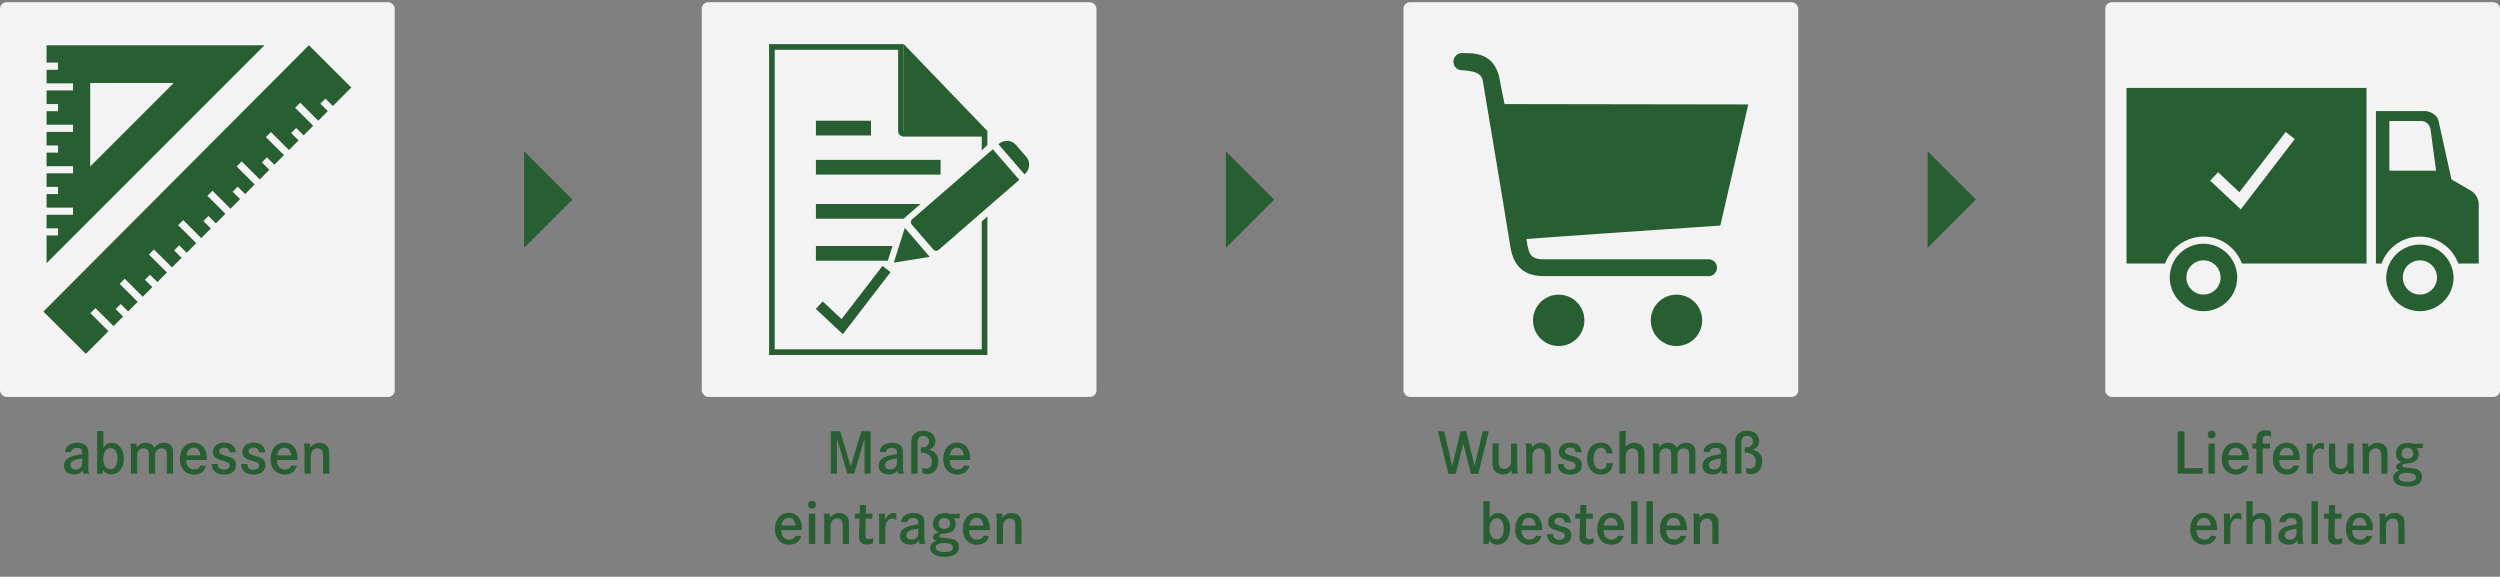
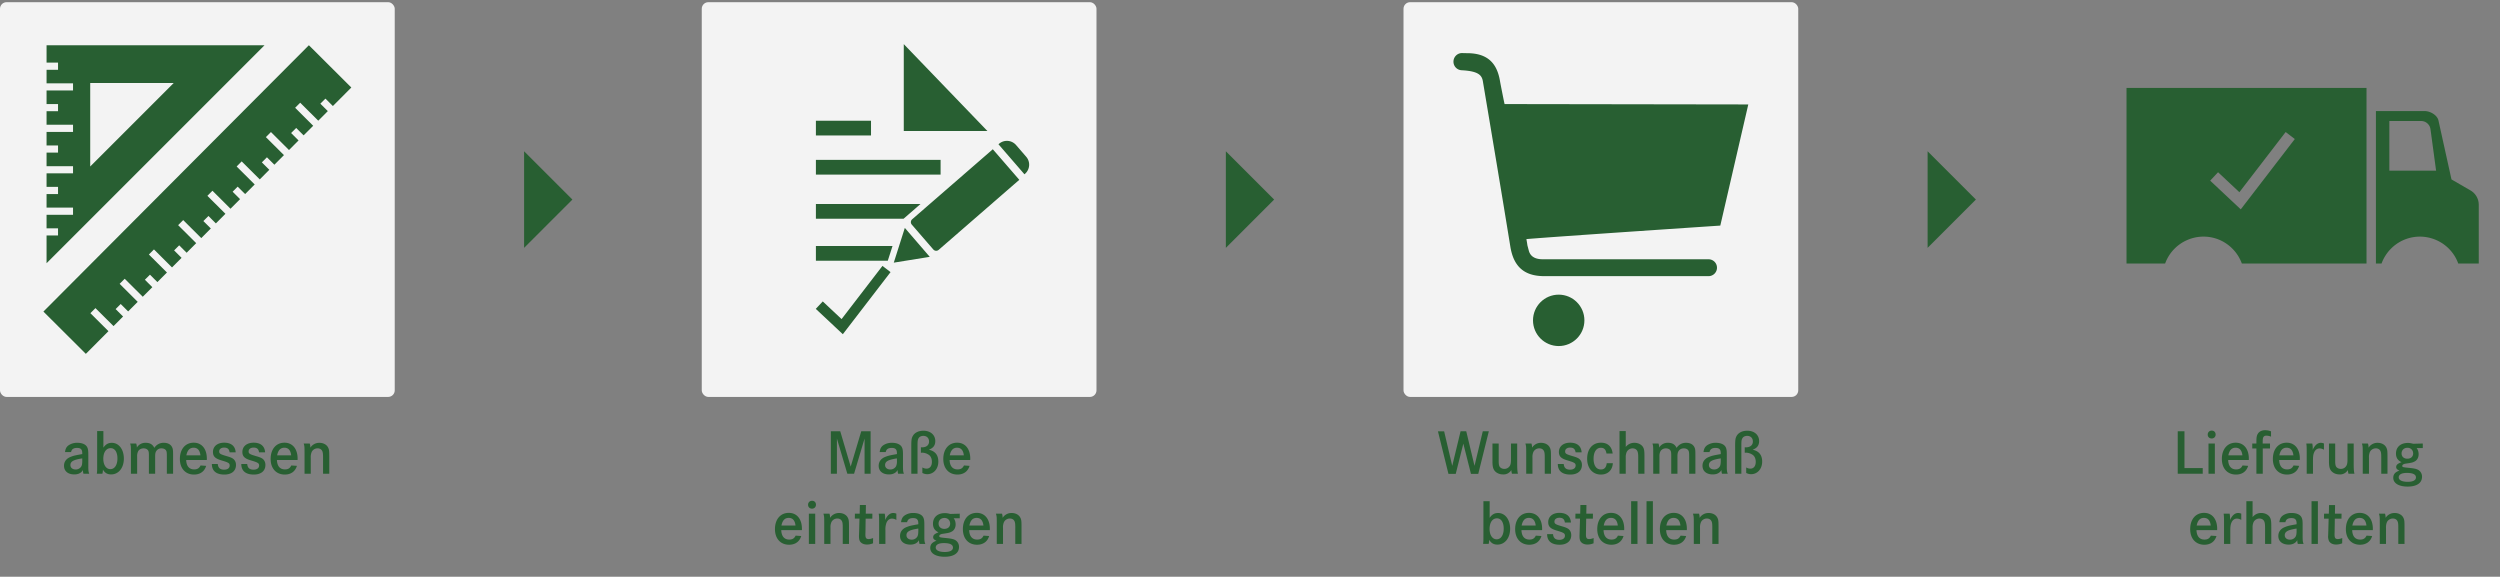
<svg xmlns="http://www.w3.org/2000/svg" id="a" data-name="Ebene 1" width="1140" height="263">
  <rect width="100%" height="100%" fill="#808080" stroke="none" />
  <defs>
    <style>.b{fill:#285f32}.d{fill:#f3f3f3}</style>
  </defs>
  <rect class="d" x="320" y="1" width="180" height="180" rx="3" ry="3" />
  <rect class="d" x="640" y="1" width="180" height="180" rx="3" ry="3" />
  <rect class="d" y="1" width="180" height="180" rx="3" ry="3" />
-   <rect class="d" x="960" y="1" width="180" height="180" rx="3" ry="3" />
-   <path class="b" d="M989.42 126.52a15.37 15.37 0 1 0 30.74 0 15.37 15.37 0 0 0-30.74 0Zm7.57 0a7.8 7.8 0 1 1 15.6 0 7.8 7.8 0 0 1-15.6 0Zm91.11 0a15.37 15.37 0 1 0 30.74 0 15.37 15.37 0 0 0-30.73 0Zm7.58 0a7.8 7.8 0 1 1 15.6 0 7.8 7.8 0 0 1-15.6 0Z" />
  <path fill="none" d="m1021.16 87.65-9.72-9.11-3.6 3.84 13.95 13.08 24.64-32.05-4.17-3.21-21.1 27.45z" />
  <path class="b" d="M969.69 40.11v80.05h17.61a18.56 18.56 0 0 1 10.25-10.78 18.49 18.49 0 0 1 20.4 3.99 18.54 18.54 0 0 1 4.33 6.79h56.85V40.1H969.69Zm52.1 55.35-13.95-13.08 3.6-3.84 9.72 9.1 21.1-27.44 4.17 3.2-24.64 32.06Zm104.75-8.63-8.66-5.01-5.87-26.54c-.37-2.66-3.73-4.64-6.42-4.64h-22.17v69.52h2.57a18.7 18.7 0 0 1 4.33-6.8 18.54 18.54 0 0 1 20.4-3.98 18.54 18.54 0 0 1 10.24 10.78h9.35v-26.8a7.55 7.55 0 0 0-3.77-6.53Zm-37-9V55.18h14.48c2.16 0 3.99 1.6 4.28 3.73l2.56 18.92h-21.32ZM662.78 28.14c-.01-2.21 1.8-4 4.01-3.94.85.03 1.69.05 2.44.05 8.74.09 13.4 4.16 14.8 12.9.13.79 1.78 9.21 2.06 10.31h4l107.13.17-12.76 55.24s-76.71 5.12-88.42 6.16c.76 4.23.06 1.29 1.07 5.17.8 3.15 3.48 4.05 6.53 4.03 8.59-.03 17.17 0 25.76 0h49.7a3.84 3.84 0 0 1 0 7.69h-74.9c-9.22 0-14-4.4-15.48-13.45-4.08-25.15-8.31-50.27-12.53-75.4-.48-2.88-2.16-4.64-9.73-5.04a3.9 3.9 0 0 1-3.68-3.9Z" />
  <circle class="b" cx="710.77" cy="146.08" r="11.72" />
-   <circle class="b" cx="764.48" cy="146.08" r="11.72" />
-   <path class="b" d="M409.54 22.69v37.04a2.57 2.57 0 0 0 2.58 2.57h35.56v6.34l2.57-2.57v-6.34h-38.13V20.12H350.7v141.76h99.55V98.72l-2.57 2.25v58.34h-94.4V22.7h56.26" />
  <path class="b" d="m412.12 20.12 38.13 39.61h-38.13V20.12zm-40.07 34.93h25.13v6.72h-25.13zm0 44.7v-6.72h47.7l-7.73 6.72h-39.97zm0 19.15v-6.72h34.94l-2.16 6.72h-32.78zm0-45.99h56.86v6.72h-56.86zm12.28 79.49L372 140.84l3.18-3.39 8.58 8.05 18.64-24.25 3.69 2.84-21.76 28.31zm41.26-38.64-9.81-11.33a1.73 1.73 0 0 1 .17-2.44l35.77-31.06 1-.88L464.8 82l-36.76 31.93c-.73.63-1.82.55-2.44-.17Zm-1.62 3.36-16.41 2.65 5.04-15.85 5.68 6.6 5.69 6.6zm43.98-45.63-4.63-5.35a5.51 5.51 0 0 0-7.78-.56l-.24.2 11.85 13.7.24-.21c2.3-2 2.55-5.48.56-7.78Zm-327.1-50.86 19.35 19.28-8.41 8.44-3.4-3.38-2.31 2.31 3.4 3.39-4.36 4.37-8.23-8.2-2.31 2.31 8.23 8.21-4.36 4.37-3.39-3.38-2.31 2.32 3.39 3.38-4.36 4.37-8.23-8.2-2.31 2.31 8.24 8.21-4.36 4.38-3.4-3.39-2.31 2.32 3.4 3.38-4.36 4.38-8.24-8.21-2.3 2.32 8.23 8.2-4.36 4.38-3.4-3.39-2.3 2.32 3.39 3.38-4.36 4.38-8.23-8.21-2.31 2.32 8.23 8.2-4.36 4.38-3.39-3.39-2.31 2.32 3.4 3.38-4.36 4.38-8.24-8.21-2.31 2.32 8.24 8.2-4.36 4.38-3.4-3.39-2.31 2.32 3.4 3.39-4.36 4.37-8.23-8.21-2.31 2.32 8.23 8.21-4.36 4.37-3.39-3.38-2.31 2.31 3.4 3.39-4.36 4.37-8.24-8.21-2.31 2.32 8.24 8.21-4.36 4.37-3.4-3.38-2.31 2.31 3.4 3.39-4.36 4.37-8.24-8.2-2.3 2.31 8.23 8.21-10.31 10.34-19.35-19.28L140.85 20.63zm-20.22 0h-99.4v7.92h5.23v3.27h-5.23v6.17H33.3v3.27H21.23v6.18h5.23v3.27h-5.23v6.17H33.3v3.27H21.23v6.18h5.23v3.27h-5.23v6.18H33.3v3.27H21.23v6.17h5.23v3.27h-5.23v6.18H33.3v3.27H21.23v6.17h5.23v3.27h-5.23v12.65l99.4-99.4ZM41.14 37.85h38.07L41.14 75.92V37.85Zm197.85 31.13v44.04L261.01 91l-22.02-22.02zm320 0v44.04L581.01 91l-22.02-22.02zm320 0v44.04L901.01 91l-22.02-22.02zM29.65 206.13c.18-1.42.61-2.29 1.51-2.99a6.75 6.75 0 0 1 4.12-1.22c2.3 0 3.97.79 4.55 2.15.35.78.44 1.54.44 3.25v5.37c0 1.85.09 2.52.43 3.33h-2.64a5.32 5.32 0 0 1-.23-1.7c-.75 1.33-2.09 2.02-3.94 2.02-2.87 0-4.7-1.5-4.7-3.94 0-1.92 1.1-3.37 3.16-4.12 1.25-.5 2.09-.67 5.16-1.22v-.38c0-1.74-.66-2.43-2.4-2.43-1.57 0-2.44.6-2.7 1.88h-2.76Zm7.86 2.9c-4.03.61-5.4 1.4-5.4 3.05 0 1.19.96 2 2.36 2a2.9 2.9 0 0 0 2.67-1.51c.26-.52.37-1.28.37-2.46v-1.08Zm9.63-12.47v7.57c1.1-1.57 2.23-2.2 3.86-2.2 3.19 0 5.48 2.98 5.48 7.19 0 4.23-2.4 7.22-5.8 7.22-1.71 0-2.9-.7-3.74-2.2-.03.78-.09 1.3-.26 1.88h-2.53c.15-1.07.15-1.33.15-3.74v-15.72h2.84Zm-.03 12.65c0 2.81 1.3 4.72 3.22 4.72 1.94 0 3.22-1.91 3.22-4.87 0-2.9-1.19-4.7-3.07-4.7-2.06 0-3.37 1.86-3.37 4.85Zm14.99-6.97a5 5 0 0 1 .3 1.86 4.5 4.5 0 0 1 4.08-2.18c1.89 0 3.14.73 3.89 2.33a4.9 4.9 0 0 1 4.35-2.33c1.77 0 3.1.7 3.71 1.92.44.9.5 1.25.5 3.97v8.21h-2.85v-8.18c0-1.45-.08-2-.37-2.46-.38-.58-1.13-.93-2.06-.93a2.7 2.7 0 0 0-2.4 1.25c-.36.52-.5 1.24-.5 2.37v7.95H67.9v-7.86c0-1.8-.05-2.17-.31-2.67-.35-.64-1.16-1.04-2.1-1.04-1.21 0-2.2.6-2.6 1.56a5.01 5.01 0 0 0-.35 2.18v7.83H59.7V206c0-2.38-.03-2.73-.35-3.75h2.75Zm22.8 7.52c.11 2.81 1.39 4.29 3.65 4.29 1.42 0 2.3-.52 2.9-1.8l2.56.18c-.76 2.55-2.73 3.97-5.55 3.97-3.88 0-6.43-2.78-6.43-7.1 0-4.5 2.49-7.43 6.32-7.43 3.65 0 5.97 2.81 5.97 7.28 0 .08 0 .35-.02.6h-9.4Zm6.5-2.12c-.27-2.32-1.31-3.48-3.1-3.48-1.78 0-2.85 1.13-3.32 3.48h6.41Zm13.3-1.36c-.2-1.51-.95-2.18-2.49-2.18-1.36 0-2.26.7-2.26 1.74 0 .99.43 1.28 3.28 2.12 2.14.6 3.04 1.04 3.6 1.74.51.6.78 1.4.78 2.32 0 2.73-2 4.38-5.31 4.38-3.69 0-5.69-1.68-5.69-4.82h2.7c.14 1.77 1.07 2.59 2.9 2.59 1.57 0 2.52-.73 2.52-1.92 0-.64-.26-1.01-.95-1.33-.44-.23-.73-.35-2.93-1.02-2.76-.81-3.74-1.83-3.74-3.8 0-2.55 2.03-4.23 5.13-4.23 3.19 0 5.05 1.56 5.22 4.4h-2.75Zm13.43 0c-.2-1.51-.96-2.18-2.5-2.18-1.36 0-2.26.7-2.26 1.74 0 .99.44 1.28 3.28 2.12 2.15.6 3.05 1.04 3.6 1.74.52.6.78 1.4.78 2.32 0 2.73-2 4.38-5.3 4.38-3.69 0-5.7-1.68-5.7-4.82h2.7c.15 1.77 1.08 2.59 2.9 2.59 1.57 0 2.53-.73 2.53-1.92 0-.64-.26-1.01-.96-1.33-.43-.23-.72-.35-2.93-1.02-2.75-.81-3.74-1.83-3.74-3.8 0-2.55 2.03-4.23 5.14-4.23 3.19 0 5.04 1.56 5.22 4.4h-2.76Zm8.15 3.48c.12 2.81 1.4 4.29 3.65 4.29 1.43 0 2.3-.52 2.9-1.8l2.56.18c-.76 2.55-2.73 3.97-5.54 3.97-3.89 0-6.44-2.78-6.44-7.1 0-4.5 2.5-7.43 6.32-7.43 3.66 0 5.98 2.81 5.98 7.28 0 .08 0 .35-.03.6h-9.4Zm6.5-2.12c-.26-2.32-1.3-3.48-3.1-3.48-1.78 0-2.85 1.13-3.31 3.48h6.4Zm8.46-5.4c.2.55.26 1.02.3 1.89a4.74 4.74 0 0 1 4.14-2.2c1.74 0 3.25.8 3.92 2.11.46.9.55 1.51.55 4.06v7.92h-2.84v-7.45c0-1.68-.1-2.35-.38-2.93-.38-.76-1.13-1.2-2.12-1.2a3 3 0 0 0-2.64 1.57 5.73 5.73 0 0 0-.46 2.67v7.34h-2.84v-8.96c0-3.37 0-3.48-.38-4.82h2.75Zm241.92-5.57 4.76 16.1 4.81-16.1H397v19.35h-2.76v-16.04l-4.78 16.04h-3.08l-4.75-16.04v16.04h-2.76v-19.35h4.3Zm17.98 9.46c.17-1.42.61-2.29 1.5-2.99a6.75 6.75 0 0 1 4.13-1.22c2.29 0 3.97.79 4.55 2.15.35.78.44 1.54.44 3.25v5.37c0 1.85.08 2.52.43 3.33h-2.64a5.32 5.32 0 0 1-.23-1.7c-.75 1.33-2.09 2.02-3.94 2.02-2.88 0-4.7-1.5-4.7-3.94 0-1.92 1.1-3.37 3.16-4.12 1.25-.5 2.09-.67 5.16-1.22v-.38c0-1.74-.67-2.43-2.4-2.43-1.57 0-2.44.6-2.7 1.88h-2.76Zm7.86 2.9c-4.03.61-5.4 1.4-5.4 3.05 0 1.19.96 2 2.36 2a2.9 2.9 0 0 0 2.66-1.51 5.5 5.5 0 0 0 .38-2.46v-1.08Zm6.55-5.22c0-3.28.12-4 .73-5.08.87-1.48 2.64-2.32 4.81-2.32 3.2 0 5.4 1.92 5.4 4.73 0 1.97-.96 3.22-2.96 3.92 2.93.66 4.35 2.46 4.35 5.45 0 3.3-2.14 5.72-5.05 5.72a4.7 4.7 0 0 1-2.23-.56v-2.52c.67.38 1.28.55 1.89.55 1.53 0 2.46-1.19 2.46-3.1 0-1.3-.43-2.41-1.22-3.05a5.57 5.57 0 0 0-3.22-1.13l-.29.03c-.03 0-.14 0-.29-.03v-2.47c.24.03.44.03.58.03 1.92 0 3.14-1.01 3.14-2.64 0-1.56-1.02-2.58-2.59-2.58-1.18 0-2.03.53-2.37 1.45-.26.67-.3 1.13-.3 3.34v12.47h-2.84v-12.21Zm17.46 5.95c.12 2.81 1.4 4.29 3.66 4.29 1.42 0 2.29-.52 2.9-1.8l2.55.18c-.75 2.55-2.73 3.97-5.54 3.97-3.89 0-6.44-2.78-6.44-7.1 0-4.5 2.5-7.43 6.32-7.43 3.66 0 5.98 2.81 5.98 7.28 0 .08 0 .35-.03.6h-9.4Zm6.5-2.12c-.26-2.32-1.3-3.48-3.1-3.48-1.77 0-2.85 1.13-3.31 3.48h6.4Zm-83.26 34.12c.12 2.81 1.4 4.29 3.66 4.29 1.42 0 2.29-.52 2.9-1.8l2.55.18c-.76 2.55-2.73 3.97-5.54 3.97-3.89 0-6.44-2.78-6.44-7.1 0-4.5 2.5-7.43 6.32-7.43 3.66 0 5.98 2.81 5.98 7.28 0 .08 0 .35-.03.6h-9.4Zm6.5-2.12c-.26-2.32-1.3-3.48-3.1-3.48-1.77 0-2.85 1.13-3.31 3.48h6.4Zm9.33-9.49c0 1.05-.75 1.8-1.8 1.8s-1.8-.72-1.8-1.77c0-1.07.76-1.82 1.84-1.82 1.04 0 1.76.72 1.76 1.8Zm-.34 4.1v13.77h-2.9v-13.78h2.9Zm6.49-.01c.2.55.26 1.02.3 1.89a4.74 4.74 0 0 1 4.14-2.2c1.74 0 3.25.8 3.92 2.11.46.9.55 1.51.55 4.06v7.92h-2.85v-7.45c0-1.68-.08-2.35-.37-2.93-.38-.76-1.13-1.2-2.12-1.2a3 3 0 0 0-2.64 1.57 5.73 5.73 0 0 0-.46 2.67v7.34h-2.85v-8.96c0-3.37 0-3.48-.37-4.82h2.75Zm19.57 0-.02 2.27h-3.05l-.08 6.09-.03.78v.38c0 1.54.37 2.06 1.48 2.06.58 0 1.33-.18 2.03-.47l-.03 2.41c-.99.38-1.86.55-2.79.55-1.48 0-2.6-.55-3.19-1.53-.32-.58-.43-1.22-.43-2.47l.06-1.71.17-6.1h-2.12l.03-2.26h2.18l.08-3.94h2.76l-.06 3.94h3.02Zm5.63 0c.15.73.2 1.34.2 2.12 0 .18 0 .44-.02.78 1.01-2.17 2.23-3.22 3.77-3.22.37 0 .81.1 1.36.3v2.87a3.86 3.86 0 0 0-2-.61c-1.1 0-1.97.66-2.5 1.88a8.68 8.68 0 0 0-.49 3.37v6.3h-2.87v-9.32c0-2.99-.03-3.25-.17-4.47h2.72Zm7.45 3.89c.18-1.42.61-2.29 1.51-2.99a6.75 6.75 0 0 1 4.12-1.22c2.3 0 3.98.79 4.56 2.15.34.78.43 1.54.43 3.25v5.37c0 1.85.09 2.52.44 3.33h-2.64a5.32 5.32 0 0 1-.23-1.7c-.76 1.33-2.1 2.02-3.95 2.02-2.87 0-4.7-1.5-4.7-3.94 0-1.92 1.1-3.37 3.16-4.12 1.25-.5 2.1-.67 5.17-1.22v-.38c0-1.74-.67-2.43-2.41-2.43-1.57 0-2.44.6-2.7 1.88h-2.76Zm7.87 2.9c-4.04.61-5.4 1.4-5.4 3.05 0 1.19.96 2 2.35 2a2.9 2.9 0 0 0 2.67-1.51c.26-.52.38-1.28.38-2.46v-1.08Zm18.9-4.7h-2.8c.54.55.92 1.68.92 2.76 0 1.6-.7 2.84-1.97 3.42-.96.47-1.28.52-4.06.93-.87.14-1.43.52-1.43.99 0 .58.2.63 2.88.9 2.58.26 3.53.46 4.4.95a3.52 3.52 0 0 1 1.72 3.16c0 2.82-2.41 4.44-6.56 4.44-4.06 0-6.55-1.54-6.55-4 0-1.63.87-2.61 2.84-3.3-1.1-.44-1.51-.88-1.51-1.63 0-.93.64-1.54 2.44-2.2-1.74-.82-2.53-2.04-2.53-3.95 0-2.93 2.12-4.82 5.43-4.82.78 0 1.48.12 2.4.38l4.38-.12v2.1Zm-10.96 13.35c0 1.27 1.54 2.03 4.12 2.03 2.38 0 3.74-.73 3.74-2 0-1.37-1.42-2.06-4.12-2.06-2.4 0-3.74.72-3.74 2.03Zm1.3-10.91c0 1.45 1.05 2.4 2.62 2.4 1.62 0 2.66-.95 2.66-2.4 0-1.5-1.07-2.58-2.58-2.58-1.6 0-2.7 1.04-2.7 2.58Zm13.95 2.99c.12 2.81 1.4 4.29 3.66 4.29 1.42 0 2.3-.52 2.9-1.8l2.55.18c-.75 2.55-2.72 3.97-5.54 3.97-3.88 0-6.44-2.78-6.44-7.1 0-4.5 2.5-7.43 6.33-7.43 3.65 0 5.97 2.81 5.97 7.28 0 .08 0 .35-.03.6h-9.4Zm6.5-2.12c-.26-2.32-1.3-3.48-3.1-3.48-1.77 0-2.84 1.13-3.3 3.48h6.4Zm8.46-5.4c.21.55.27 1.02.3 1.89a4.74 4.74 0 0 1 4.15-2.2c1.74 0 3.25.8 3.91 2.11.47.9.55 1.51.55 4.06v7.92h-2.84v-7.45c0-1.68-.09-2.35-.38-2.93-.37-.76-1.13-1.2-2.11-1.2a3 3 0 0 0-2.64 1.57 5.72 5.72 0 0 0-.47 2.67v7.34h-2.84v-8.96c0-3.37 0-3.48-.38-4.82h2.76Zm201.62-37.57 3.7 15.76 3.8-15.76h2.59l3.77 15.76 3.77-15.76h2.76l-4.82 19.41h-3.33l-3.48-13.78-3.46 13.78h-3.33l-4.79-19.4h2.82Zm24.88 5.57v8.13c0 1.27.17 2.09.52 2.55.44.55 1.22.9 2.06.9 1.1 0 2.03-.55 2.55-1.48.32-.58.47-1.34.47-2.52v-7.58h2.84v9.55q0 3.1.35 4.23h-2.73a6.3 6.3 0 0 1-.29-1.7 4.07 4.07 0 0 1-3.77 2.02c-1.86 0-3.45-.84-4.2-2.2-.44-.79-.64-1.92-.64-3.69v-8.2h2.84Zm14.93 0c.2.55.26 1.02.3 1.89a4.74 4.74 0 0 1 4.14-2.2c1.74 0 3.25.8 3.92 2.11.46.9.55 1.51.55 4.06v7.92h-2.84v-7.45c0-1.68-.1-2.35-.38-2.93-.38-.76-1.13-1.2-2.12-1.2a3 3 0 0 0-2.64 1.57 5.7 5.7 0 0 0-.46 2.67v7.34h-2.85v-8.96c0-3.37 0-3.48-.37-4.82h2.75Zm20.13 4.04c-.2-1.51-.96-2.18-2.5-2.18-1.36 0-2.26.7-2.26 1.74 0 .99.44 1.28 3.28 2.12 2.15.6 3.05 1.04 3.6 1.74.52.6.78 1.4.78 2.32 0 2.73-2 4.38-5.3 4.38-3.7 0-5.7-1.68-5.7-4.82h2.7c.15 1.77 1.08 2.59 2.9 2.59 1.57 0 2.53-.73 2.53-1.92 0-.64-.26-1.01-.96-1.33-.43-.23-.72-.35-2.93-1.02-2.75-.81-3.74-1.83-3.74-3.8 0-2.55 2.03-4.23 5.13-4.23 3.2 0 5.05 1.56 5.23 4.4h-2.76Zm14.09.52c-.29-1.83-1.07-2.61-2.58-2.61-2.03 0-3.3 1.91-3.3 4.99s1.24 4.9 3.33 4.9c1.6 0 2.44-.9 2.67-2.87h2.79c-.2 3.22-2.3 5.19-5.46 5.19-3.77 0-6.26-2.9-6.26-7.22 0-4.44 2.46-7.31 6.3-7.31 3.1 0 4.95 1.74 5.33 4.93h-2.82Zm8.79-10.24v7.25a4.9 4.9 0 0 1 3.97-1.89c1.69 0 3.25.79 3.92 1.98.5.84.64 1.77.64 4.2v7.92h-2.84v-7.45c0-1.57-.12-2.32-.41-2.9-.4-.79-1.19-1.22-2.18-1.22-1.1 0-2.11.64-2.64 1.6a5.95 5.95 0 0 0-.46 2.66v7.31h-2.84v-19.46h2.84Zm14.94 5.68a5 5 0 0 1 .29 1.86 4.5 4.5 0 0 1 4.09-2.18c1.88 0 3.13.73 3.88 2.33a4.9 4.9 0 0 1 4.35-2.33c1.77 0 3.1.7 3.72 1.92.43.9.49 1.25.49 3.97v8.21h-2.84v-8.18c0-1.45-.09-2-.38-2.46-.38-.58-1.13-.93-2.06-.93-1.04 0-1.91.46-2.4 1.25-.36.52-.5 1.24-.5 2.37v7.95h-2.84v-7.86c0-1.8-.06-2.17-.32-2.67-.35-.64-1.16-1.04-2.1-1.04-1.2 0-2.2.6-2.6 1.56a5 5 0 0 0-.35 2.18v7.83h-2.84V206c0-2.38-.03-2.73-.35-3.75h2.75Zm20.52 3.89c.18-1.42.62-2.29 1.51-2.99a6.75 6.75 0 0 1 4.12-1.22c2.3 0 3.98.79 4.56 2.15.35.78.43 1.54.43 3.25v5.37c0 1.85.09 2.52.44 3.33h-2.64a5.32 5.32 0 0 1-.23-1.7c-.76 1.33-2.1 2.02-3.95 2.02-2.87 0-4.7-1.5-4.7-3.94 0-1.92 1.1-3.37 3.16-4.12 1.25-.5 2.1-.67 5.17-1.22v-.38c0-1.74-.67-2.43-2.41-2.43-1.57 0-2.44.6-2.7 1.88h-2.75Zm7.87 2.9c-4.04.61-5.4 1.4-5.4 3.05 0 1.19.96 2 2.35 2a2.9 2.9 0 0 0 2.67-1.51c.26-.52.38-1.28.38-2.46v-1.08Zm6.55-5.22c0-3.28.11-4 .72-5.08.87-1.48 2.64-2.32 4.82-2.32 3.19 0 5.4 1.92 5.4 4.73 0 1.97-.96 3.22-2.96 3.92 2.93.66 4.35 2.46 4.35 5.45 0 3.3-2.15 5.72-5.05 5.72a4.7 4.7 0 0 1-2.23-.56v-2.52a3.7 3.7 0 0 0 1.88.55c1.54 0 2.47-1.19 2.47-3.1 0-1.3-.44-2.41-1.22-3.05a5.57 5.57 0 0 0-3.22-1.13l-.3.03c-.02 0-.14 0-.28-.03v-2.47c.23.03.43.03.58.03 1.91 0 3.13-1.01 3.13-2.64 0-1.56-1.01-2.58-2.58-2.58-1.19 0-2.03.53-2.38 1.45-.26.67-.29 1.13-.29 3.34v12.47h-2.84v-12.21Zm-111.94 24.75v7.57c1.1-1.57 2.23-2.2 3.86-2.2 3.19 0 5.48 2.98 5.48 7.19 0 4.23-2.4 7.22-5.8 7.22-1.71 0-2.9-.7-3.74-2.2-.03.78-.09 1.3-.26 1.88h-2.53c.15-1.07.15-1.33.15-3.74v-15.72h2.84Zm-.03 12.65c0 2.81 1.3 4.72 3.22 4.72 1.94 0 3.22-1.91 3.22-4.87 0-2.9-1.19-4.7-3.07-4.7-2.06 0-3.37 1.86-3.37 4.85Zm14.53.55c.12 2.81 1.4 4.29 3.66 4.29 1.42 0 2.29-.52 2.9-1.8l2.55.18c-.76 2.55-2.73 3.97-5.54 3.97-3.89 0-6.44-2.78-6.44-7.1 0-4.5 2.5-7.43 6.32-7.43 3.66 0 5.98 2.81 5.98 7.28 0 .08 0 .35-.03.6h-9.4Zm6.5-2.12c-.26-2.32-1.3-3.48-3.1-3.48-1.78 0-2.85 1.13-3.31 3.48h6.4Zm13.31-1.36c-.2-1.51-.96-2.18-2.5-2.18-1.36 0-2.26.7-2.26 1.74 0 .99.44 1.28 3.28 2.12 2.15.6 3.04 1.04 3.6 1.74.52.6.78 1.4.78 2.32 0 2.73-2 4.38-5.3 4.38-3.7 0-5.7-1.68-5.7-4.82h2.7c.15 1.77 1.08 2.59 2.9 2.59 1.57 0 2.53-.73 2.53-1.92 0-.64-.26-1.01-.96-1.33-.44-.23-.72-.35-2.93-1.02-2.76-.81-3.74-1.83-3.74-3.8 0-2.55 2.03-4.23 5.13-4.23 3.2 0 5.05 1.56 5.22 4.4h-2.75Zm12.79-4.04-.03 2.27h-3.05l-.09 6.09-.02.78v.38c0 1.54.37 2.06 1.48 2.06.58 0 1.33-.18 2.03-.47l-.03 2.41c-.99.38-1.86.55-2.79.55-1.48 0-2.6-.55-3.19-1.53-.32-.58-.43-1.22-.43-2.47l.05-1.71.18-6.1h-2.12l.03-2.26h2.18l.08-3.94h2.76l-.06 3.94h3.02Zm4.84 7.52c.12 2.81 1.4 4.29 3.65 4.29 1.42 0 2.3-.52 2.9-1.8l2.56.18c-.76 2.55-2.73 3.97-5.54 3.97-3.89 0-6.44-2.78-6.44-7.1 0-4.5 2.5-7.43 6.32-7.43 3.66 0 5.98 2.81 5.98 7.28 0 .08 0 .35-.03.6h-9.4Zm6.5-2.12c-.26-2.32-1.3-3.48-3.1-3.48-1.78 0-2.85 1.13-3.31 3.48h6.4Zm8.98-11.08v19.46h-2.9v-19.46h2.9Zm7.02 0v19.46h-2.9v-19.46h2.9Zm6.06 13.2c.12 2.81 1.4 4.29 3.66 4.29 1.42 0 2.29-.52 2.9-1.8l2.55.18c-.75 2.55-2.73 3.97-5.54 3.97-3.89 0-6.44-2.78-6.44-7.1 0-4.5 2.5-7.43 6.32-7.43 3.66 0 5.98 2.81 5.98 7.28 0 .08 0 .35-.03.6h-9.4Zm6.5-2.12c-.26-2.32-1.3-3.48-3.1-3.48-1.77 0-2.85 1.13-3.31 3.48h6.41Zm8.47-5.4c.2.55.26 1.02.29 1.89a4.74 4.74 0 0 1 4.15-2.2c1.74 0 3.24.8 3.91 2.11.47.9.55 1.51.55 4.06v7.92h-2.84v-7.45c0-1.68-.09-2.35-.38-2.93-.37-.76-1.13-1.2-2.12-1.2-1.1 0-2.14.62-2.63 1.57a5.7 5.7 0 0 0-.47 2.67v7.34h-2.84v-8.96c0-3.37 0-3.48-.38-4.82h2.76Zm221.37-37.57v16.77h8.33v2.58h-11.4v-19.35h3.07Zm14.21 1.48c0 1.05-.75 1.8-1.8 1.8s-1.8-.72-1.8-1.77c0-1.07.76-1.82 1.83-1.82 1.05 0 1.77.72 1.77 1.8Zm-.35 4.1v13.77h-2.9v-13.78h2.9Zm6.06 7.51c.12 2.81 1.4 4.29 3.66 4.29 1.42 0 2.29-.52 2.9-1.8l2.55.18c-.75 2.55-2.73 3.97-5.54 3.97-3.89 0-6.44-2.78-6.44-7.1 0-4.5 2.5-7.43 6.32-7.43 3.66 0 5.98 2.81 5.98 7.28 0 .08 0 .35-.03.6h-9.4Zm6.5-2.12c-.26-2.32-1.3-3.48-3.1-3.48-1.77 0-2.85 1.13-3.31 3.48h6.41Zm12.59-5.4v2.27h-3.31v11.51h-2.9v-11.51h-1.89v-2.27h1.89v-.87c0-1.91.17-2.81.67-3.6.66-1.04 1.82-1.59 3.3-1.59a7 7 0 0 1 2.7.52v2.41a5.98 5.98 0 0 0-2.18-.46c-.75 0-1.27.37-1.47 1.07-.1.32-.15.93-.15 1.91v.61h3.34Zm4.17 7.52c.12 2.81 1.4 4.29 3.66 4.29 1.42 0 2.29-.52 2.9-1.8l2.55.18c-.76 2.55-2.73 3.97-5.54 3.97-3.89 0-6.44-2.78-6.44-7.1 0-4.5 2.5-7.43 6.32-7.43 3.66 0 5.98 2.81 5.98 7.28 0 .08 0 .35-.03.6h-9.4Zm6.5-2.12c-.26-2.32-1.3-3.48-3.1-3.48-1.78 0-2.85 1.13-3.31 3.48h6.4Zm8.6-5.4c.15.73.21 1.34.21 2.12 0 .18 0 .44-.03.78 1.02-2.17 2.24-3.22 3.77-3.22.38 0 .82.1 1.37.3v2.87a3.86 3.86 0 0 0-2-.61c-1.1 0-1.98.66-2.5 1.88-.35.79-.5 1.86-.5 3.37v6.3h-2.86v-9.32c0-2.99-.03-3.25-.18-4.47h2.73Zm10.45 0v8.13c0 1.27.17 2.09.52 2.55.44.55 1.22.9 2.06.9 1.1 0 2.03-.55 2.55-1.48.32-.58.47-1.34.47-2.52v-7.58h2.84v9.55q0 3.1.35 4.23h-2.73a6.35 6.35 0 0 1-.29-1.7 4.07 4.07 0 0 1-3.77 2.02c-1.86 0-3.45-.84-4.2-2.2-.44-.79-.64-1.92-.64-3.69v-8.2h2.84Zm14.94 0c.2.55.26 1.02.28 1.89a4.74 4.74 0 0 1 4.15-2.2c1.74 0 3.25.8 3.92 2.11.46.9.55 1.51.55 4.06v7.92h-2.84v-7.45c0-1.68-.09-2.35-.38-2.93-.38-.76-1.13-1.2-2.12-1.2-1.1 0-2.14.62-2.64 1.57a5.73 5.73 0 0 0-.46 2.67v7.34h-2.84v-8.96c0-3.37 0-3.48-.38-4.82h2.76Zm25 2.09h-2.82c.55.55.93 1.68.93 2.76 0 1.6-.7 2.84-1.97 3.42-.96.47-1.28.52-4.06.93-.87.14-1.43.52-1.43.99 0 .58.2.63 2.88.9 2.58.26 3.54.46 4.4.95a3.51 3.51 0 0 1 1.72 3.16c0 2.82-2.41 4.44-6.56 4.44-4.06 0-6.55-1.54-6.55-4 0-1.63.87-2.61 2.84-3.3-1.1-.44-1.51-.88-1.51-1.63 0-.93.64-1.54 2.44-2.2-1.74-.82-2.53-2.04-2.53-3.95 0-2.93 2.12-4.82 5.43-4.82.78 0 1.48.12 2.4.38l4.39-.12v2.1Zm-10.97 13.35c0 1.27 1.54 2.03 4.12 2.03 2.38 0 3.74-.73 3.74-2 0-1.37-1.42-2.06-4.12-2.06-2.4 0-3.74.72-3.74 2.03Zm1.3-10.91c0 1.45 1.05 2.4 2.62 2.4 1.62 0 2.66-.95 2.66-2.4 0-1.5-1.07-2.58-2.58-2.58-1.6 0-2.7 1.04-2.7 2.58Zm-93.52 34.99c.12 2.81 1.4 4.29 3.66 4.29 1.42 0 2.29-.52 2.9-1.8l2.55.18c-.75 2.55-2.73 3.97-5.54 3.97-3.89 0-6.44-2.78-6.44-7.1 0-4.5 2.5-7.43 6.32-7.43 3.66 0 5.98 2.81 5.98 7.28 0 .08 0 .35-.03.6h-9.4Zm6.5-2.12c-.26-2.32-1.3-3.48-3.1-3.48-1.77 0-2.85 1.13-3.31 3.48h6.41Zm8.61-5.4c.15.73.2 1.34.2 2.12 0 .18 0 .44-.03.78 1.02-2.17 2.24-3.22 3.78-3.22.37 0 .8.1 1.36.3v2.87a3.86 3.86 0 0 0-2-.61c-1.1 0-1.98.66-2.5 1.88-.35.79-.5 1.86-.5 3.37v6.3h-2.86v-9.32c0-2.99-.03-3.25-.18-4.47h2.73Zm10.47-5.68v7.25a4.9 4.9 0 0 1 3.97-1.89c1.69 0 3.25.79 3.92 1.98.5.84.64 1.77.64 4.2v7.92h-2.84v-7.45c0-1.57-.12-2.32-.41-2.9-.4-.79-1.19-1.22-2.18-1.22-1.1 0-2.11.64-2.64 1.6a5.95 5.95 0 0 0-.46 2.66v7.31h-2.84v-19.46h2.84Zm12.21 9.57c.17-1.42.6-2.29 1.5-2.99a6.75 6.75 0 0 1 4.13-1.22c2.29 0 3.97.79 4.55 2.15.35.78.43 1.54.43 3.25v5.37c0 1.85.1 2.52.44 3.33h-2.64a5.32 5.32 0 0 1-.23-1.7c-.76 1.33-2.09 2.02-3.95 2.02-2.87 0-4.7-1.5-4.7-3.94 0-1.92 1.1-3.37 3.17-4.12 1.24-.5 2.08-.67 5.16-1.22v-.38c0-1.74-.67-2.43-2.4-2.43-1.57 0-2.45.6-2.7 1.88h-2.76Zm7.86 2.9c-4.03.61-5.4 1.4-5.4 3.05 0 1.19.96 2 2.35 2a2.9 2.9 0 0 0 2.67-1.51c.26-.52.38-1.28.38-2.46v-1.08Zm9.71-12.47v19.46h-2.9v-19.46h2.9Zm10.79 5.68-.03 2.27h-3.04l-.09 6.09-.03.78v.38c0 1.54.38 2.06 1.48 2.06.58 0 1.33-.18 2.03-.47l-.03 2.41c-.99.38-1.86.55-2.78.55-1.48 0-2.61-.55-3.2-1.53a4.9 4.9 0 0 1-.43-2.47l.06-1.71.17-6.1h-2.11l.02-2.26h2.18l.09-3.94h2.75l-.06 3.94h3.02Zm4.85 7.52c.1 2.81 1.39 4.29 3.65 4.29 1.42 0 2.29-.52 2.9-1.8l2.55.18c-.75 2.55-2.73 3.97-5.54 3.97-3.89 0-6.44-2.78-6.44-7.1 0-4.5 2.5-7.43 6.32-7.43 3.66 0 5.98 2.81 5.98 7.28 0 .08 0 .35-.03.6h-9.4Zm6.5-2.12c-.27-2.32-1.31-3.48-3.11-3.48-1.77 0-2.85 1.13-3.31 3.48h6.41Zm8.46-5.4c.2.55.26 1.02.29 1.89a4.74 4.74 0 0 1 4.14-2.2c1.75 0 3.25.8 3.92 2.11.46.9.55 1.51.55 4.06v7.92h-2.84v-7.45c0-1.68-.09-2.35-.38-2.93-.37-.76-1.13-1.2-2.12-1.2-1.1 0-2.14.62-2.64 1.57a5.87 5.87 0 0 0-.46 2.67v7.34h-2.84v-8.96c0-3.37 0-3.48-.38-4.82h2.76Z" />
</svg>